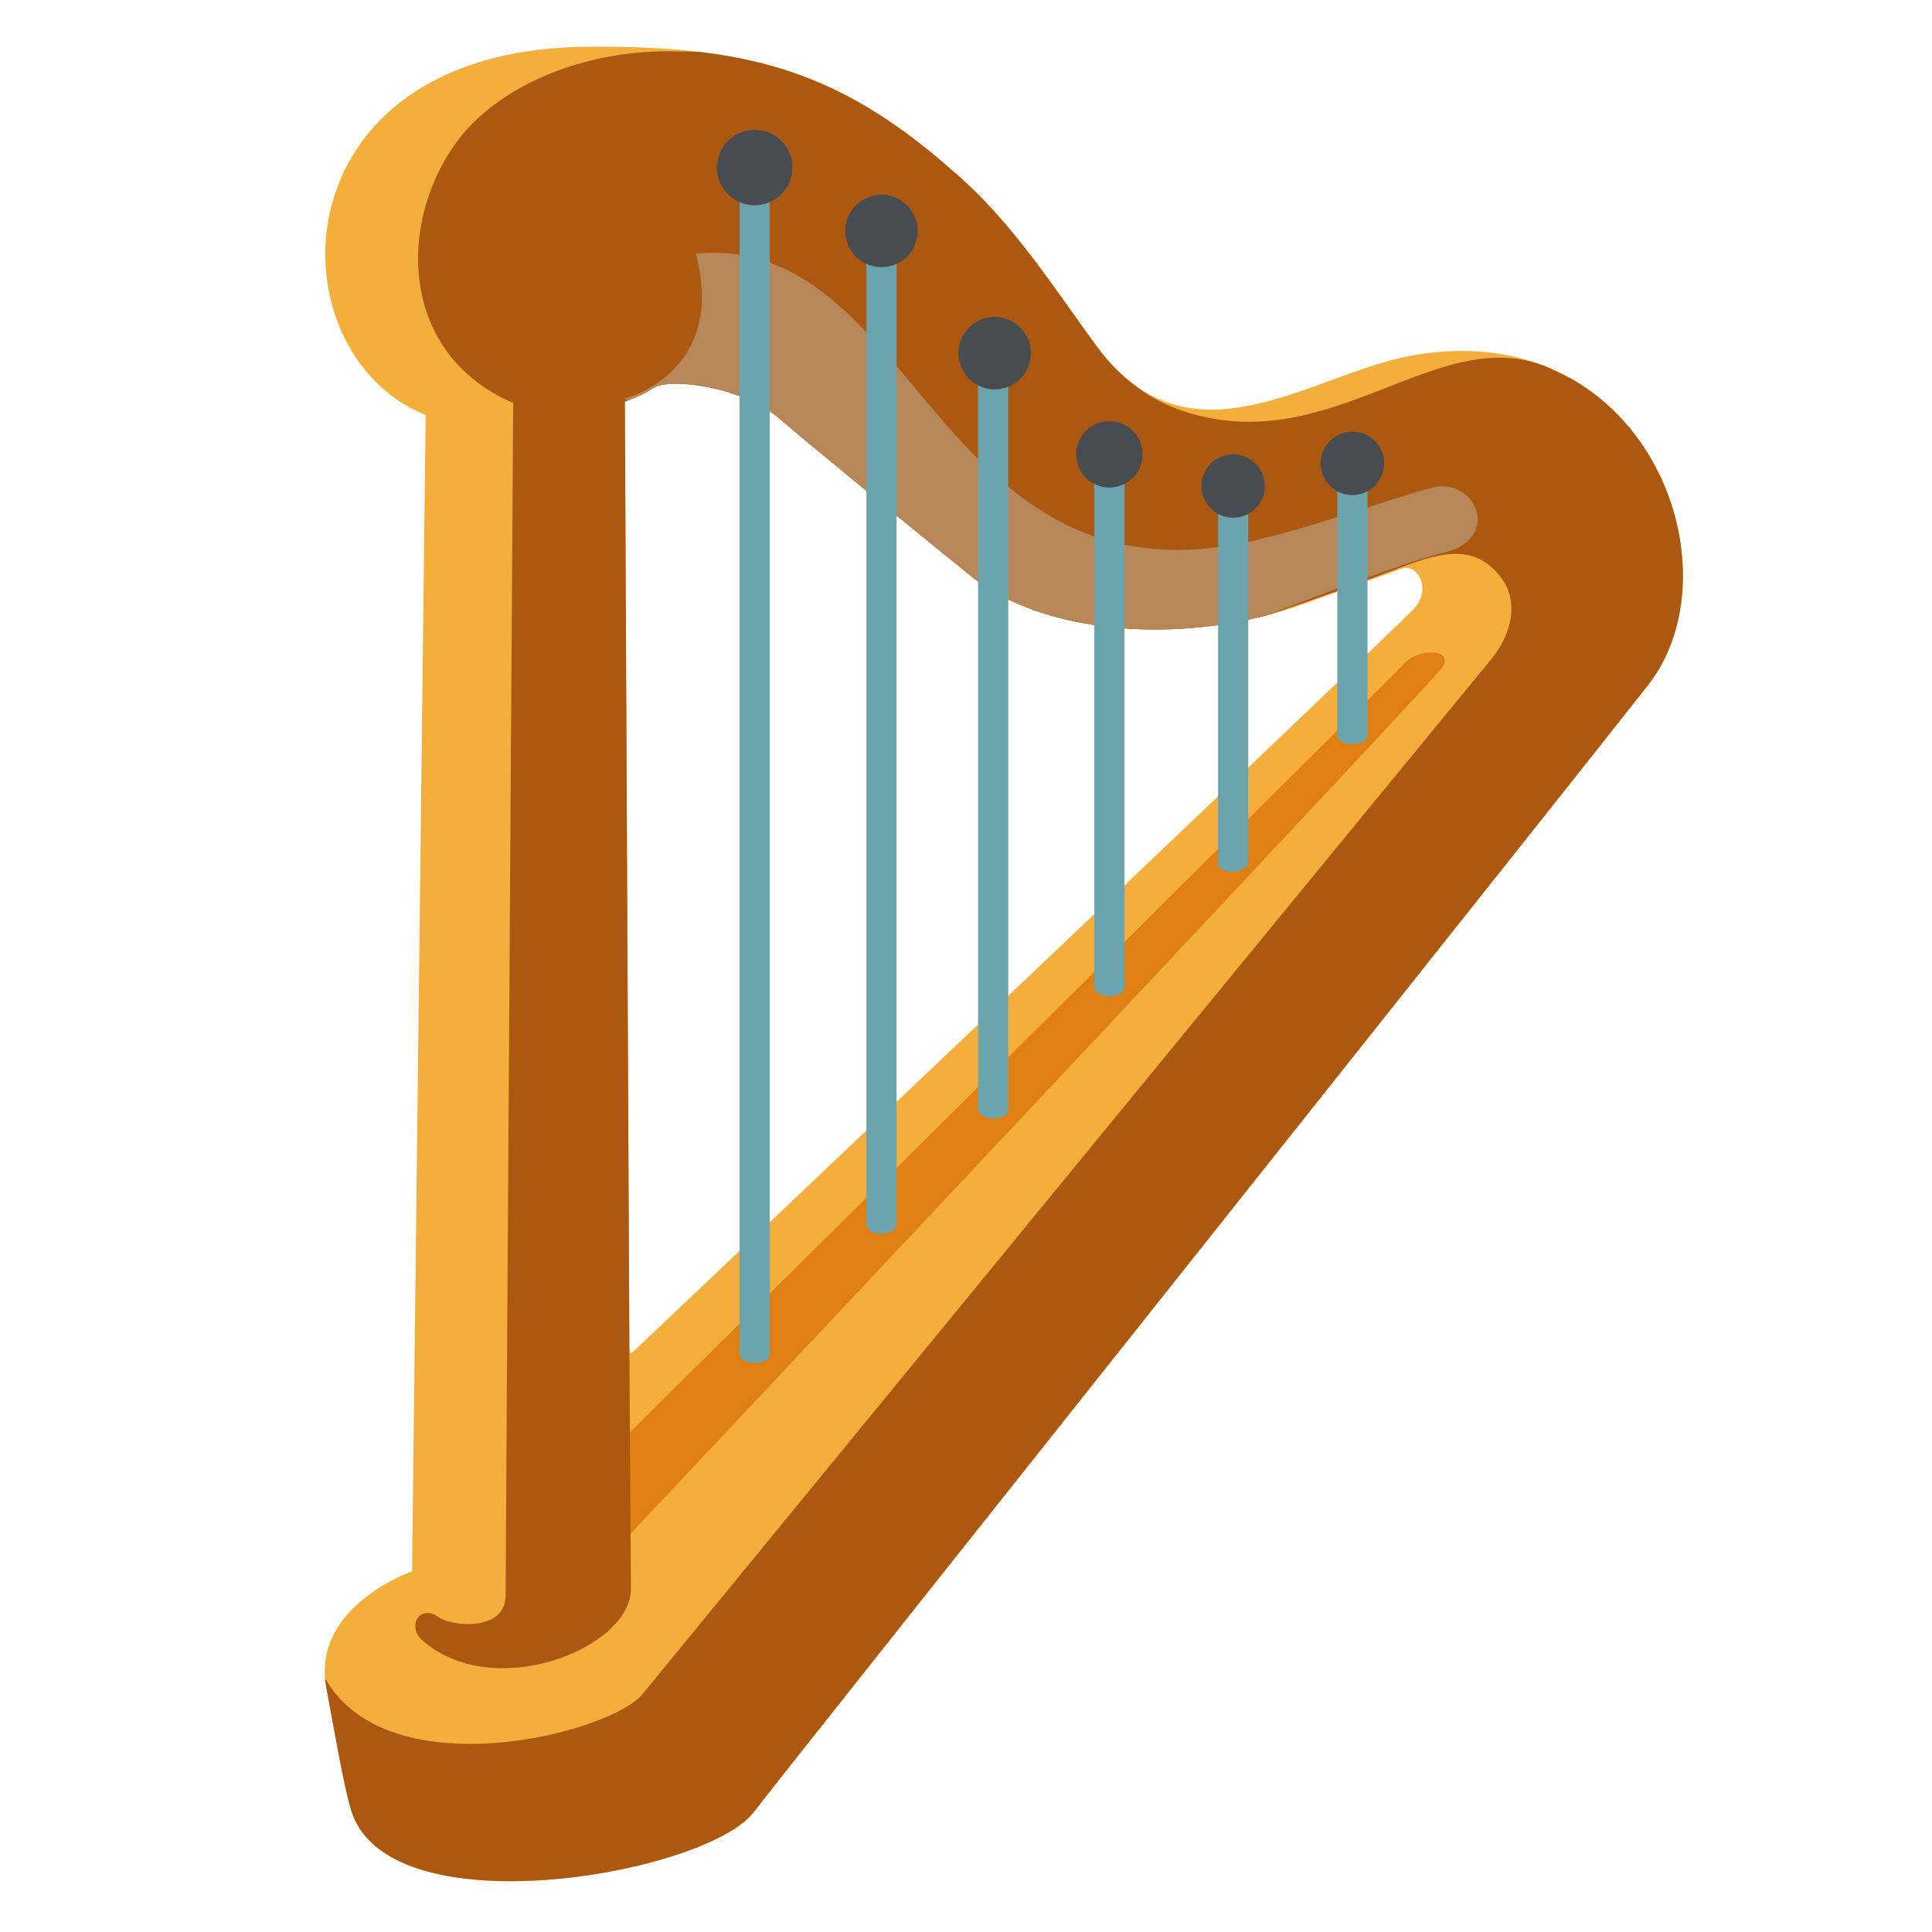
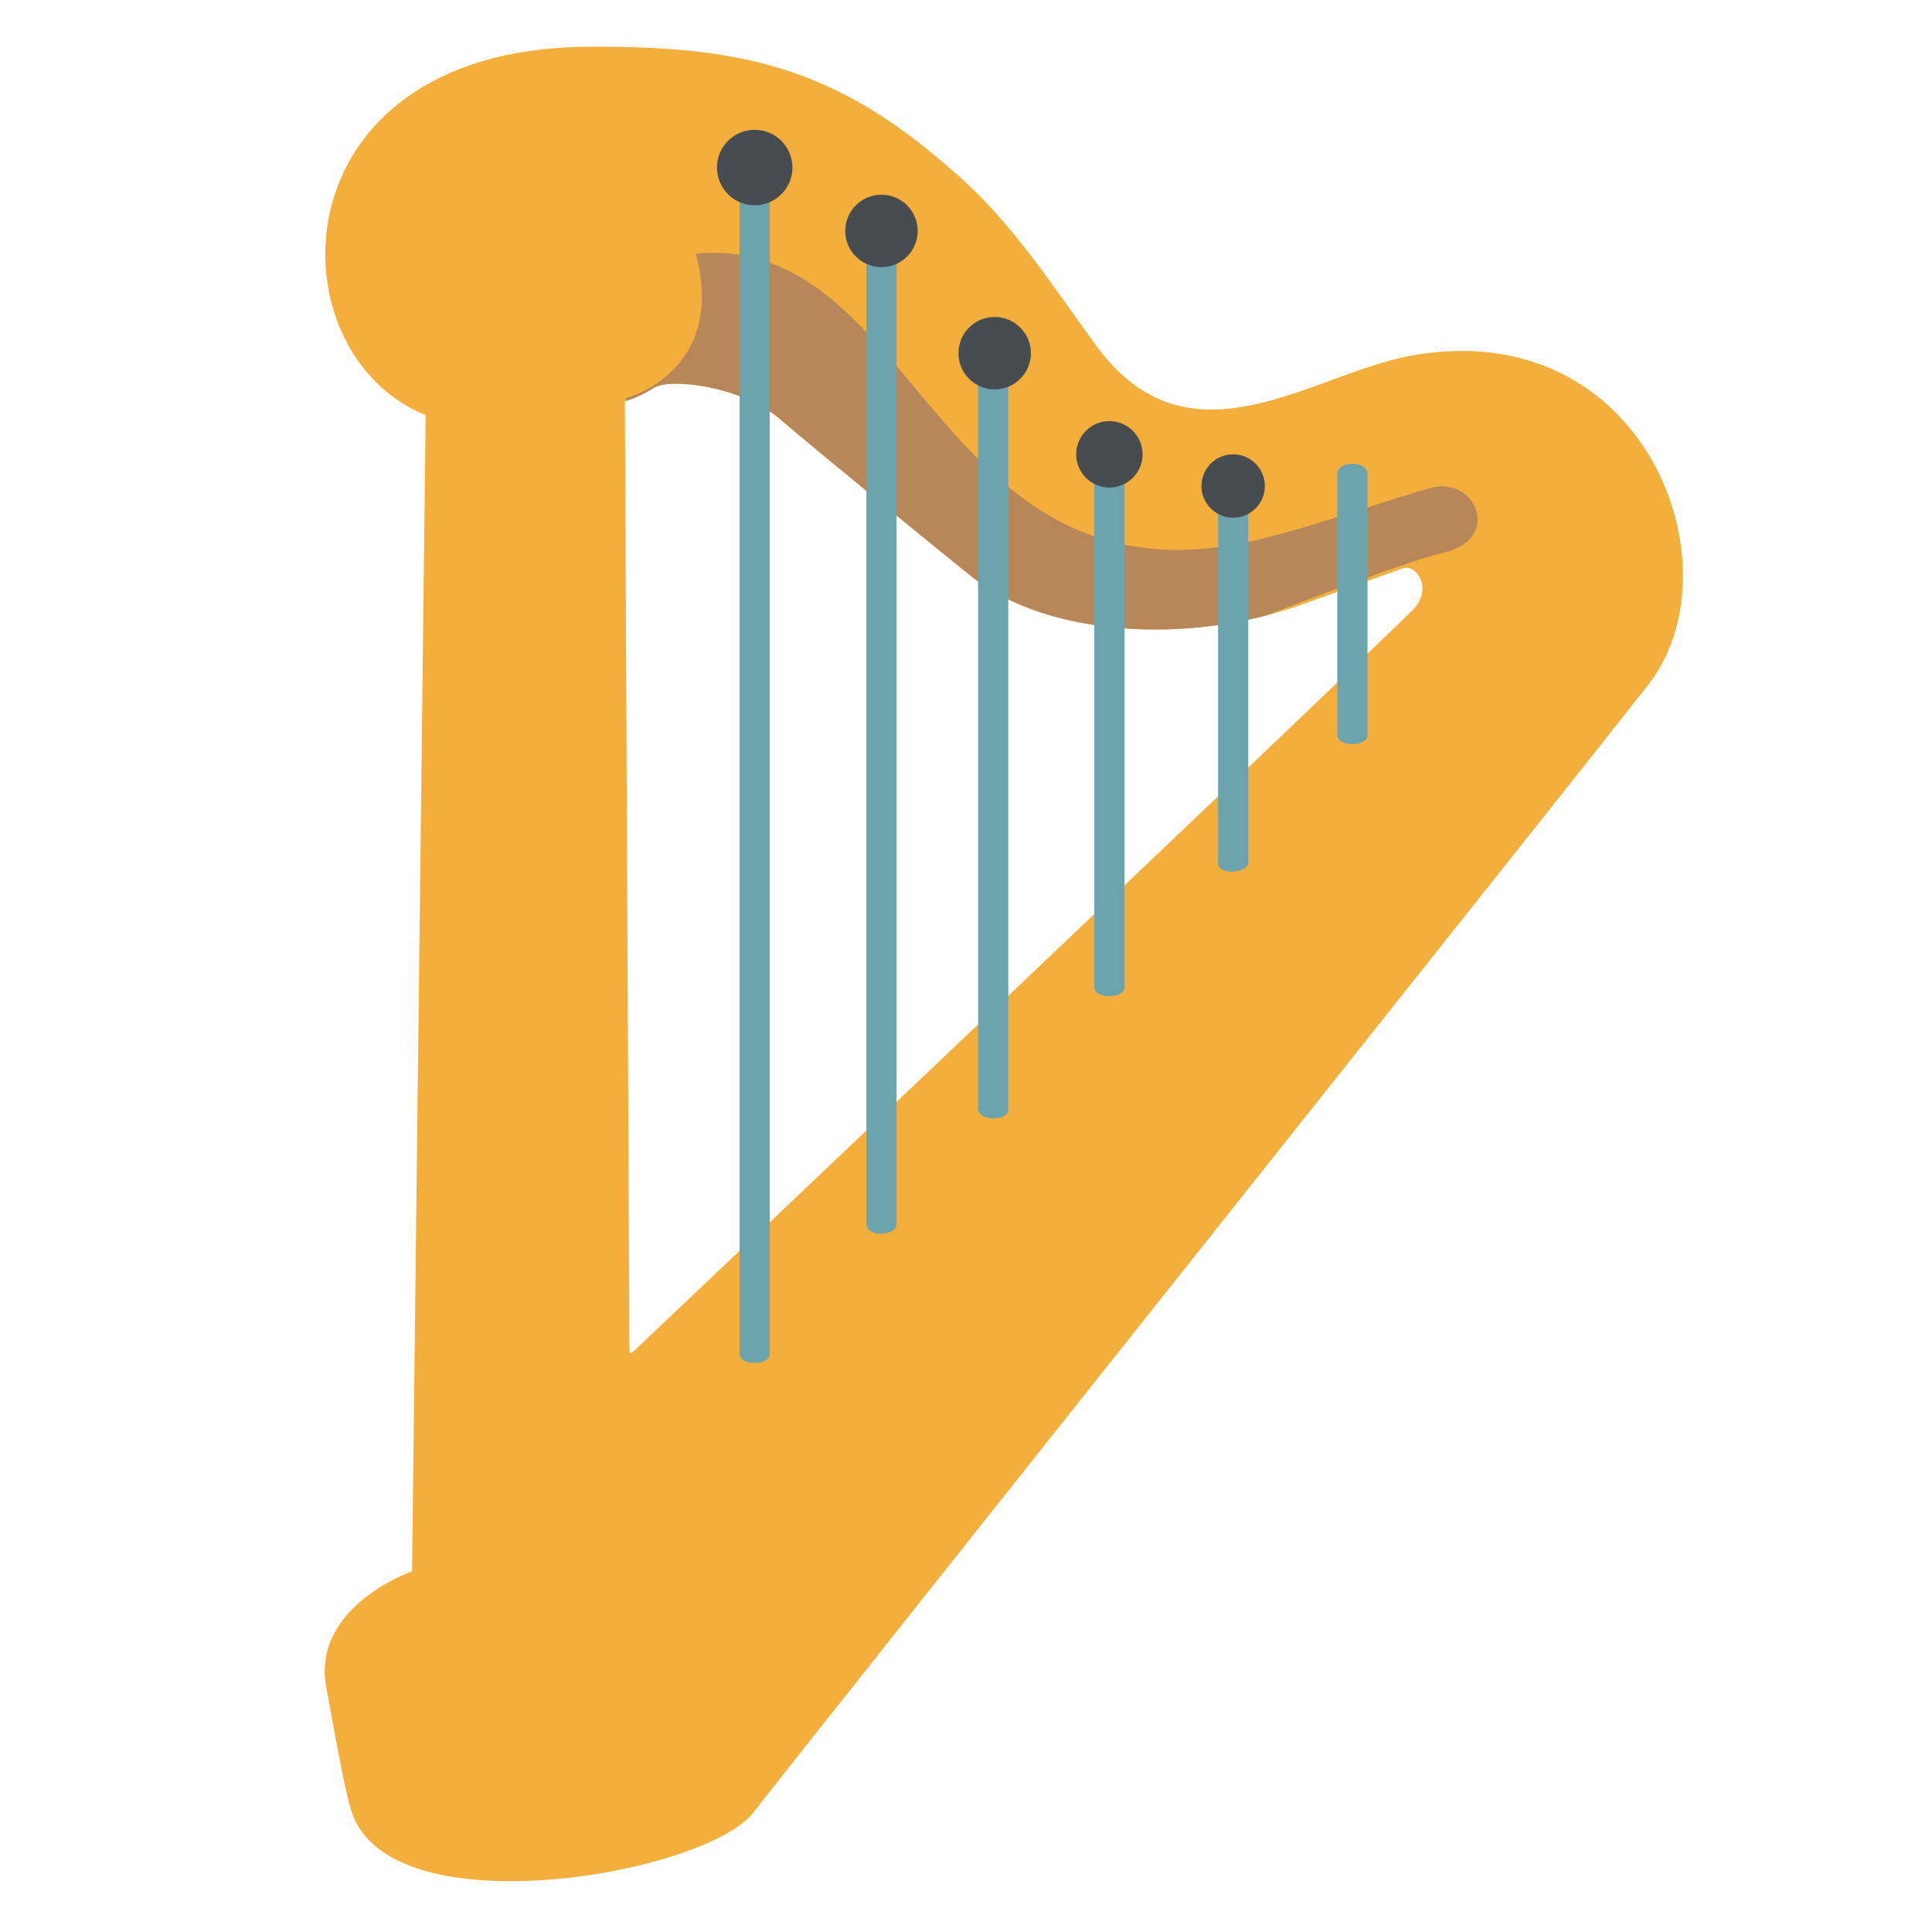
<svg xmlns="http://www.w3.org/2000/svg" xmlns:xlink="http://www.w3.org/1999/xlink" version="1.1" id="HARP" x="0px" y="0px" viewBox="0 0 128 128" style="enable-background:new 0 0 128 128;" xml:space="preserve">
  <path style="fill:#F4AE3B;" d="M93.3,23.6c-6.6,1.3-14.5,7.6-20.6-0.6c-2.8-3.8-5.6-8.3-9.6-11.7C55.4,4.5,49.2,3,38.7,3.1  C18.1,3.4,18,23.4,28.2,27.5l-0.9,76.6c0,0-6.6,2.3-5.7,7.6c0.5,2.7,1.2,6.7,1.6,8c2.1,8.3,23.5,4.5,26.7,0.4  c3.4-4.4,56.8-71.5,59.2-74.6C115.4,37.7,109,20.6,93.3,23.6z M93.6,40.4C92.1,42,45.4,86.3,41.9,89.6c-0.1,0.1-0.2,0-0.2-0.1  l-0.3-62.9c0.6-0.2,1.3-0.5,1.9-0.9c1.1-0.7,5.8-0.1,8.3,2c2.8,2.4,10.9,9,12.9,10.6c4.9,3.8,14.2,4.5,21.9,1.7  c1.7-0.6,6.4-2.3,6.4-2.3C93.8,37.2,95,39,93.6,40.4z" />
  <g>
    <g>
      <defs>
-         <path id="SVGID_1_" d="M93.3,23.6c-6.6,1.3-14.5,7.6-20.6-0.6c-2.8-3.8-5.6-8.3-9.6-11.7C55.4,4.5,49.2,3,38.7,3.1     C18.1,3.4,18,23.4,28.2,27.5l-0.9,76.6c0,0-6.6,2.3-5.7,7.6c0.5,2.7,1.2,6.7,1.6,8c2.1,8.3,23.5,4.5,26.7,0.4     c3.4-4.4,56.8-71.5,59.2-74.6C115.4,37.7,109,20.6,93.3,23.6z M93.6,40.4C92.1,42,45.4,86.3,41.9,89.6c-0.1,0.1-0.2,0-0.2-0.1     l-0.3-62.9c0.6-0.2,1.3-0.5,1.9-0.9c1.1-0.7,5.8-0.1,8.3,2c2.8,2.4,10.9,9,12.9,10.6c4.9,3.8,14.2,4.5,21.9,1.7     c1.7-0.6,6.4-2.3,6.4-2.3C93.8,37.2,95,39,93.6,40.4z" />
-       </defs>
+         </defs>
      <clipPath id="SVGID_00000101799298489799459410000010681866851896343977_">
        <use xlink:href="#SVGID_1_" style="overflow:visible;" />
      </clipPath>
-       <path style="clip-path:url(#SVGID_00000101799298489799459410000010681866851896343977_);fill:#DF7F14;" d="M41.6,101.8    c0,0,52.7-56,53.8-57.4c1.2-1.3-1.2-1.6-2.3-0.5C92,45.1,39.4,97.2,39.4,97.2L41.6,101.8z" />
    </g>
    <g>
      <defs>
        <path id="SVGID_00000171702186003975210090000017977702200846523280_" d="M93.3,23.6c-6.6,1.3-14.5,7.6-20.6-0.6     c-2.8-3.8-5.6-8.3-9.6-11.7C55.4,4.5,49.2,3,38.7,3.1C18.1,3.4,18,23.4,28.2,27.5l-0.9,76.6c0,0-6.6,2.3-5.7,7.6     c0.5,2.7,1.2,6.7,1.6,8c2.1,8.3,23.5,4.5,26.7,0.4c3.4-4.4,56.8-71.5,59.2-74.6C115.4,37.7,109,20.6,93.3,23.6z M93.6,40.4     C92.1,42,45.4,86.3,41.9,89.6c-0.1,0.1-0.2,0-0.2-0.1l-0.3-62.9c0.6-0.2,1.3-0.5,1.9-0.9c1.1-0.7,5.8-0.1,8.3,2     c2.8,2.4,10.9,9,12.9,10.6c4.9,3.8,14.2,4.5,21.9,1.7c1.7-0.6,6.4-2.3,6.4-2.3C93.8,37.2,95,39,93.6,40.4z" />
      </defs>
      <clipPath id="SVGID_00000069355834697857108890000012639485323738649759_">
        <use xlink:href="#SVGID_00000171702186003975210090000017977702200846523280_" style="overflow:visible;" />
      </clipPath>
-       <path style="clip-path:url(#SVGID_00000069355834697857108890000012639485323738649759_);fill:#AC5810;" d="M34,26.7    c0,0-0.5,76.8-0.5,79c0,2.4-3.6,2.1-4.5,1.4c-1.2-0.8-2,0.6-1.1,1.5c4.7,4.3,14,0.6,13.9-3.4l-0.1-15.4c0,0-0.3-61.1-0.3-63.2    c15.3,19.9,20.7,22.6,51.4,11c3.1-1.2,5-1.4,6.6,0.6c1.2,1.5,0.9,3.7-0.7,5.6c-1.1,1.3-54.8,66.8-56.1,68.4    c-2,2.6-16.7,6.4-21-0.9c-2.6-4.5-4.9-1.2-5,0.1c-0.1,1.3-0.2,14.4-0.2,14.4l44,0.3l61.5-85.3c0,0-4.1-9.2-19-16.3    c-7.5-3.6-14.7,6.3-24.9,2.6C66.6,22.9,72,3.4,44.2,3.4c-5,0-10.2,1.8-13.3,5.2C26.3,13.9,26.1,23.3,34,26.7z" />
    </g>
    <g>
      <defs>
        <path id="SVGID_00000052077544117138399950000004975768465186579596_" d="M93.3,23.6c-6.6,1.3-14.5,7.6-20.6-0.6     c-2.8-3.8-5.6-8.3-9.6-11.7C55.4,4.5,49.2,3,38.7,3.1C18.1,3.4,18,23.4,28.2,27.5l-0.9,76.6c0,0-6.6,2.3-5.7,7.6     c0.5,2.7,1.2,6.7,1.6,8c2.1,8.3,23.5,4.5,26.7,0.4c3.4-4.4,56.8-71.5,59.2-74.6C115.4,37.7,109,20.6,93.3,23.6z M93.6,40.4     C92.1,42,45.4,86.3,41.9,89.6c-0.1,0.1-0.2,0-0.2-0.1l-0.3-62.9c0.6-0.2,1.3-0.5,1.9-0.9c1.1-0.7,5.8-0.1,8.3,2     c2.8,2.4,10.9,9,12.9,10.6c4.9,3.8,14.2,4.5,21.9,1.7c1.7-0.6,6.4-2.3,6.4-2.3C93.8,37.2,95,39,93.6,40.4z" />
      </defs>
      <clipPath id="SVGID_00000052819295386821618970000006608436330349868463_">
        <use xlink:href="#SVGID_00000052077544117138399950000004975768465186579596_" style="overflow:visible;" />
      </clipPath>
      <path style="clip-path:url(#SVGID_00000052819295386821618970000006608436330349868463_);fill:#B78759;" d="M46.1,16.8    c14.5-1.3,15.8,22.7,35.6,19.3c4-0.7,10.2-3,13.2-3.8c2.9-0.7,4.6,3.4,0.8,4.3c-4.4,1-25,9.5-26.4,9.6    c-0.9,0.1-27.9-19.8-27.9-19.8S48.2,24.7,46.1,16.8z" />
    </g>
  </g>
  <path style="fill:#6CA4AE;" d="M49,89.7V12.3c0-0.9,2-0.9,2,0v77.4C51,90.5,49,90.5,49,89.7z M59.4,81.1V16c0-0.9-2-0.9-2,0v65.1  C57.4,82,59.4,81.9,59.4,81.1z M66.8,73.5V24.6c0-0.9-2-0.9-2,0v48.9C64.9,74.3,66.8,74.3,66.8,73.5z M74.5,65.4V30.8  c0-0.9-2-0.9-2,0v34.6C72.5,66.2,74.5,66.2,74.5,65.4z M82.7,57.1V33.3c0-0.9-2-0.9-2,0v23.9C80.7,58,82.7,57.9,82.7,57.1z   M90.6,48.7V31.4c0-0.9-2-0.9-2,0v17.3C88.6,49.5,90.6,49.5,90.6,48.7z" />
  <circle style="fill:#464C50;" cx="50" cy="11.1" r="2.5" />
  <circle style="fill:#464C50;" cx="58.4" cy="15.3" r="2.4" />
  <circle style="fill:#464C50;" cx="65.9" cy="23.4" r="2.4" />
  <circle style="fill:#464C50;" cx="73.5" cy="30.1" r="2.2" />
  <circle style="fill:#464C50;" cx="81.7" cy="32.2" r="2.1" />
-   <circle style="fill:#464C50;" cx="89.6" cy="30.7" r="2.1" />
</svg>